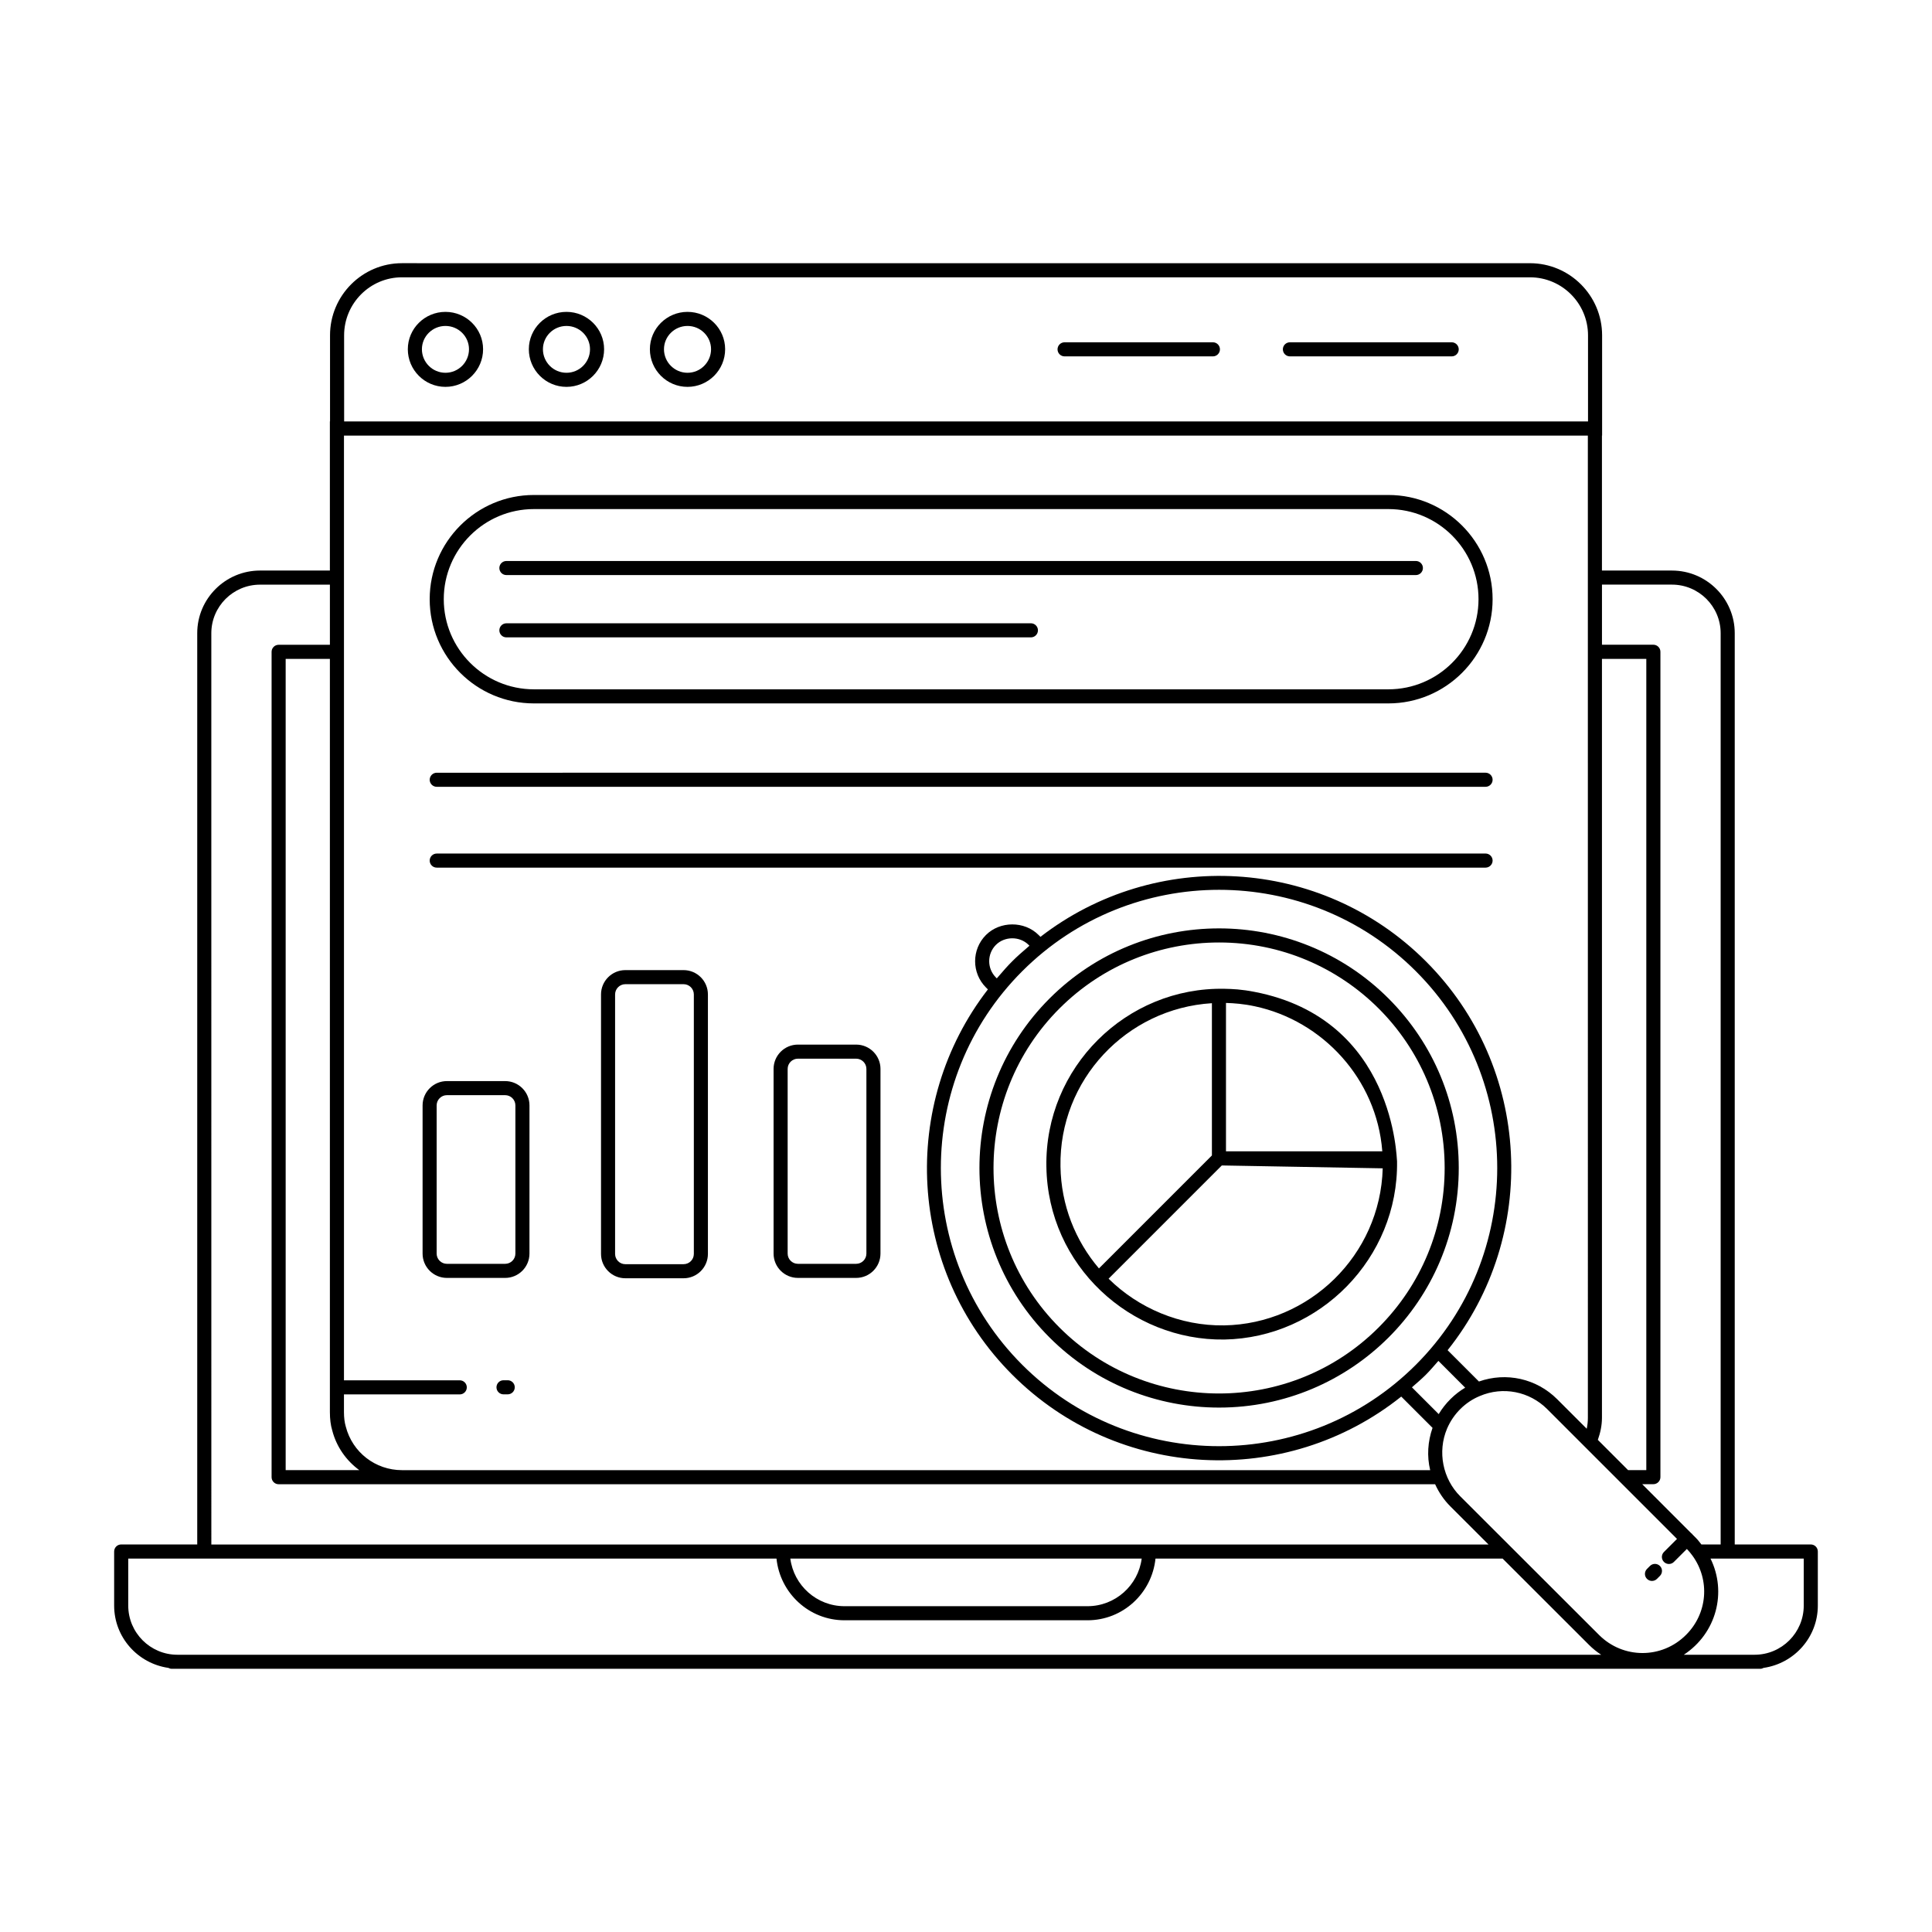
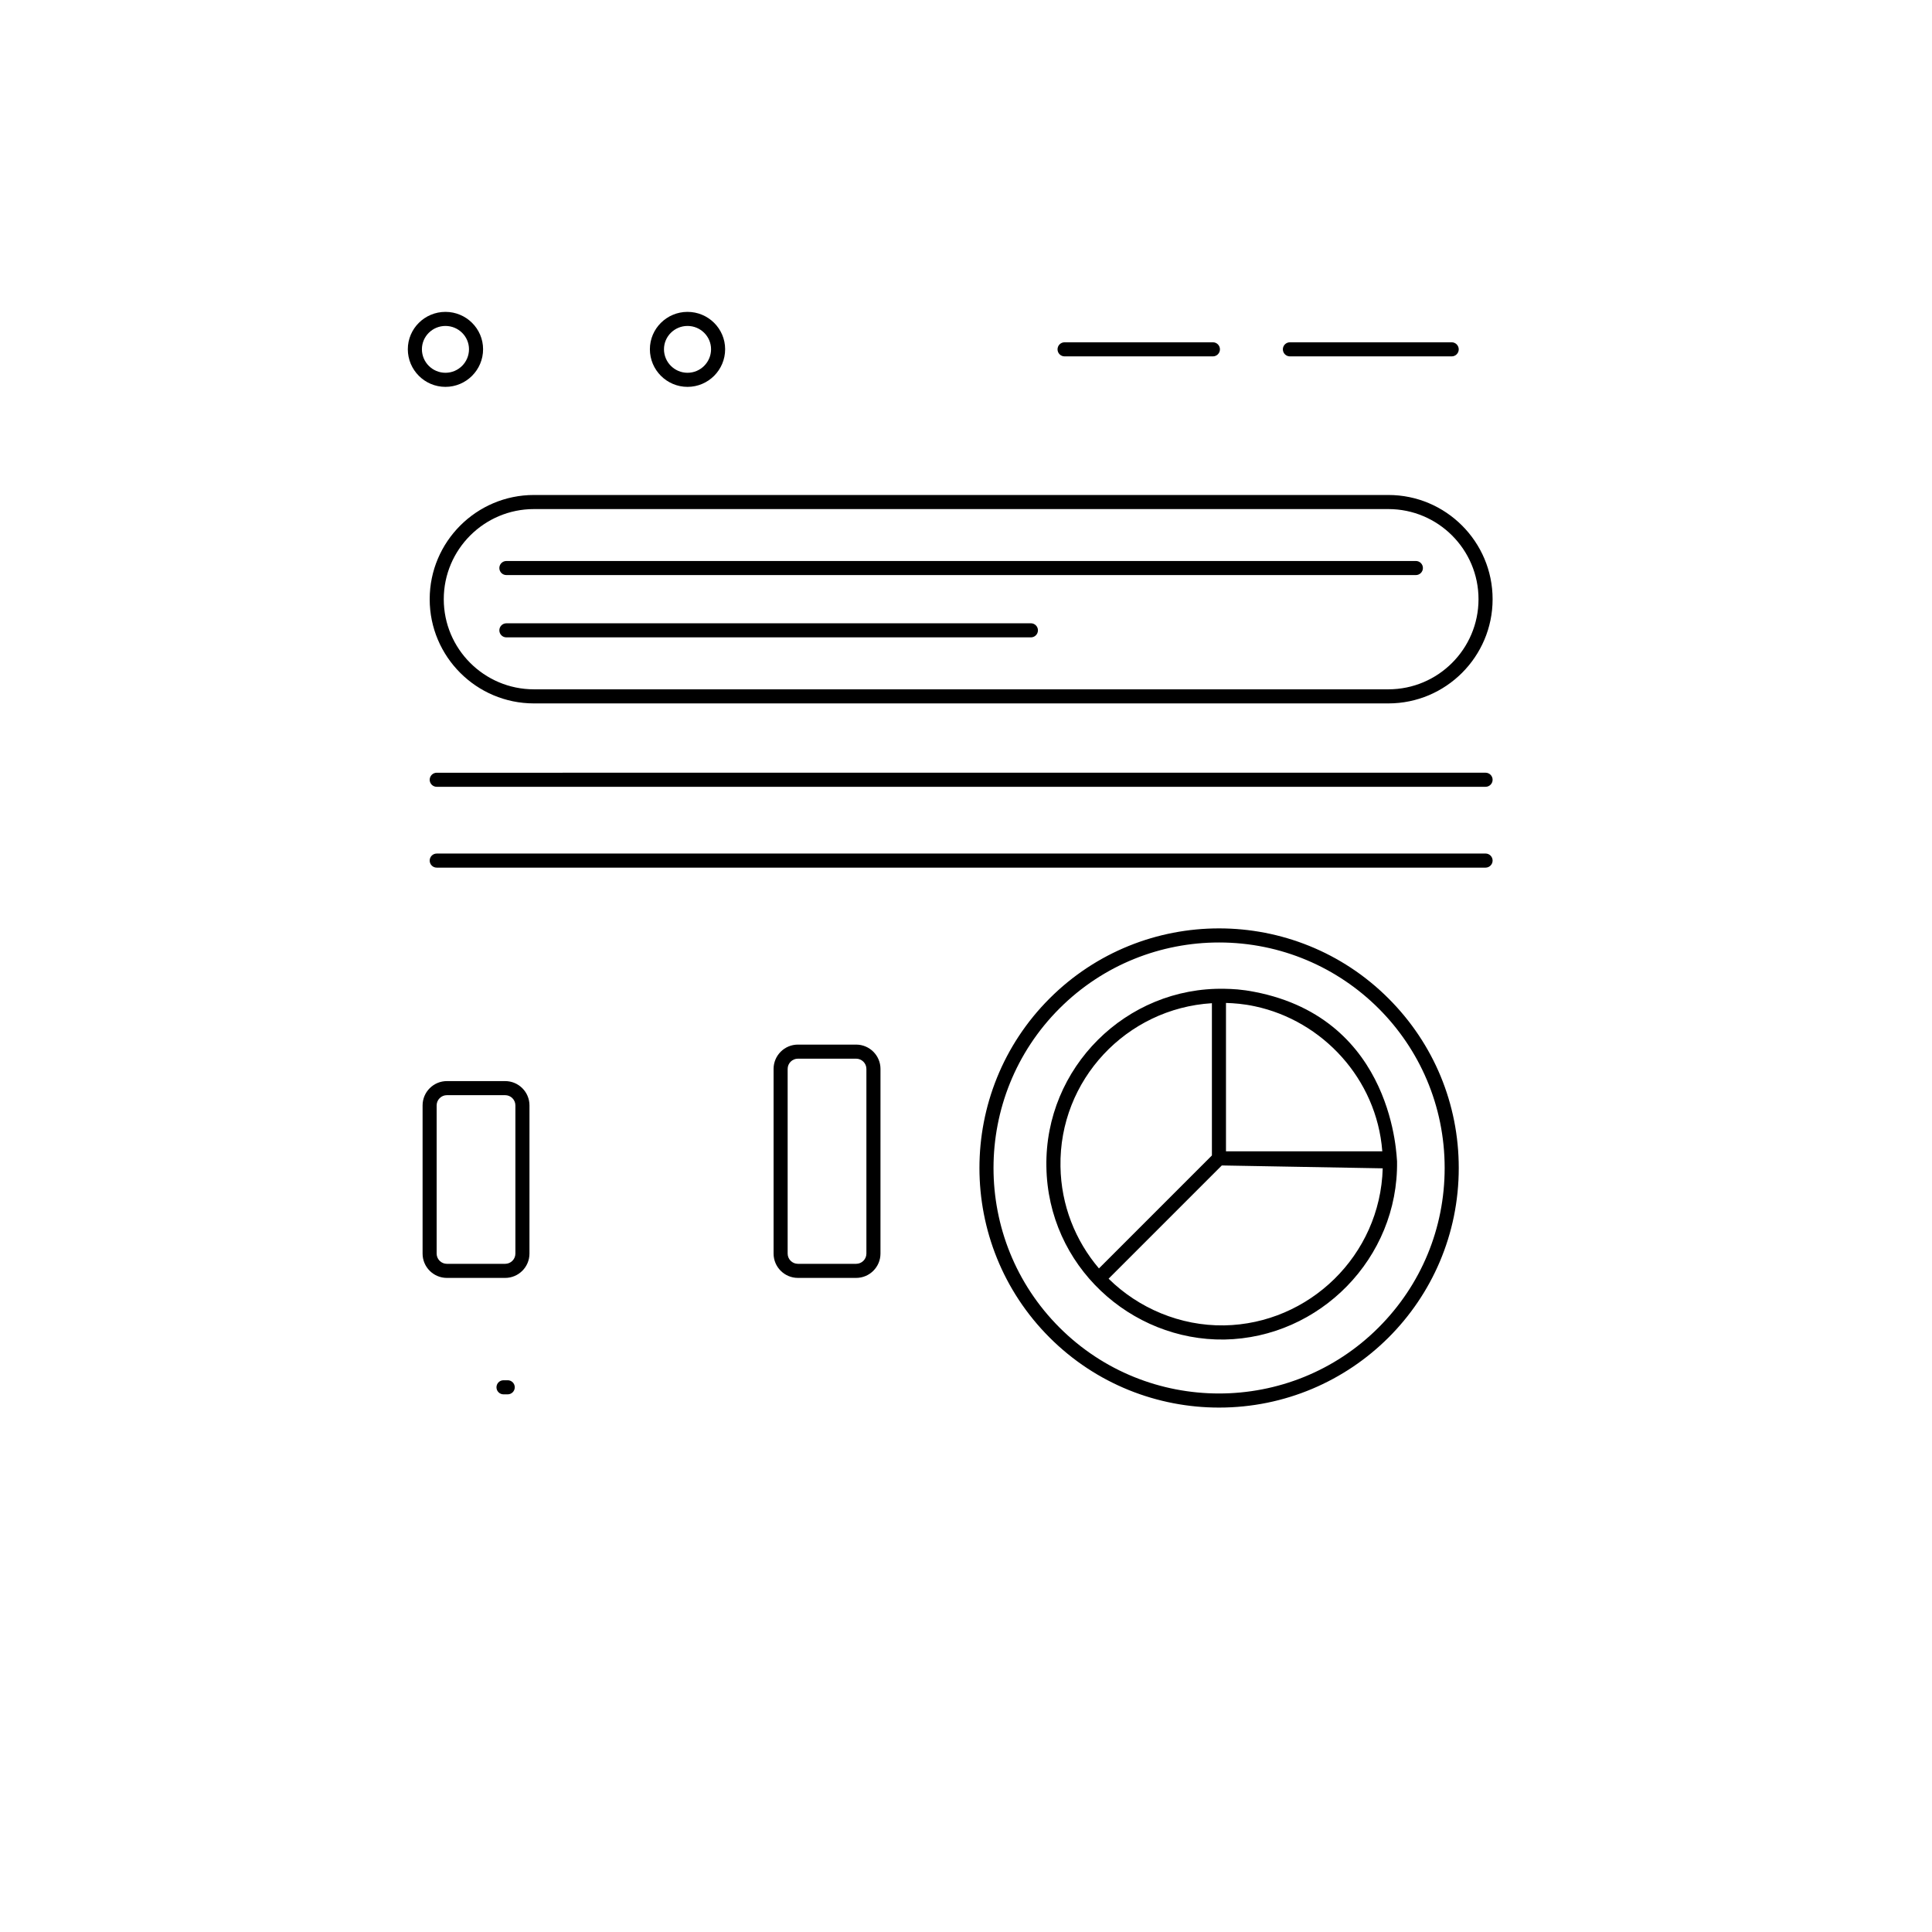
<svg xmlns="http://www.w3.org/2000/svg" fill="#000000" width="800px" height="800px" version="1.1" viewBox="144 144 512 512">
  <g>
-     <path d="m610.5 586.25c0.32 0 0.605-0.102 0.867-0.242 8.105-1.168 14.375-8.094 14.375-16.516v-14.328c0-1.031-0.836-1.867-1.867-1.867h-20.152v-241.49c0-9.156-7.469-16.605-16.645-16.605h-18.547v-35.77h0.043v-26.559c0-10.543-8.578-19.121-19.125-19.121l-298.93-0.004c-10.512 0-19.059 8.578-19.059 19.121v22.805l-0.039 0.004v39.523h-18.508c-9.176 0-16.645 7.449-16.645 16.605v241.49h-20.152c-1.031 0-1.867 0.836-1.867 1.867v14.328c0 8.422 6.269 15.348 14.371 16.516 0.262 0.141 0.547 0.242 0.867 0.242h419.49zm-23.422-287.32c7.121 0 12.914 5.773 12.914 12.875v241.49h-5.106c-0.477-0.605-0.949-1.23-1.449-1.73l-0.906-0.906c-0.047-0.059-0.066-0.125-0.117-0.18-0.055-0.055-0.121-0.074-0.18-0.117l-13.035-13.039h2.961c1.031 0 1.867-0.836 1.867-1.867v-218.73c0-1.031-0.836-1.867-1.867-1.867h-13.621v-15.934zm-56.113 241.59c-4.609-4.602-6.074-11.777-3.484-17.91 1.711-3.992 4.879-7.082 8.68-8.648 6.133-2.617 13.148-1.242 17.879 3.484 0.441 0.441 20.613 20.609 19.332 19.328 1.176 1.176 15.527 15.527 15.051 15.055l-3.461 3.461c-0.73 0.73-0.73 1.91 0 2.637 0.73 0.73 1.91 0.73 2.637 0l3.438-3.438c0.531 0.562 1.035 1.152 1.477 1.77 4.723 6.5 4 15.34-1.715 21.02-6.391 6.391-16.645 6.387-23.035 0zm-123.04-137.48c-2.371-2.371-2.371-6.258 0-8.633 2.312-2.312 6.32-2.348 8.672 0l0.219 0.219c-4 3.418-5.227 4.641-8.652 8.652zm6.984-1.664c14.379-14.379 33.266-21.566 52.152-21.566 18.887 0 37.773 7.188 52.152 21.566 28.758 28.758 28.758 75.551 0 104.31-28.758 28.754-75.551 28.754-104.31 0-28.754-28.762-28.754-75.551 0.004-104.31zm106.95 106.95c1.184-1.184 2.238-2.441 3.328-3.68l7.098 7.102c-2.688 1.582-5.25 4.043-7.012 7.004l-7.098-7.098c1.238-1.09 2.5-2.144 3.684-3.328zm45.586 17.254c0.668-1.883 1.09-3.832 1.09-5.859v-201.11h11.754v214.99h-4.824zm-2.641-5.863c0 0.992-0.102 1.965-0.305 2.914l-7.82-7.816c-5.504-5.504-13.516-7.25-20.746-4.699l-8.301-8.301c24.262-30.395 22.359-74.941-5.773-103.07-27.848-27.848-71.762-29.961-102.13-6.473l-0.492-0.492c-3.754-3.754-10.227-3.719-13.949 0-3.828 3.824-3.832 10.078 0 13.91l0.512 0.512c-23.488 30.367-21.375 74.277 6.473 102.13 28.008 28.008 72.484 30.195 103.07 5.777l8.293 8.289c-1.27 3.633-1.52 7.492-0.625 11.207h-272.48c-7.027 0-13.141-4.715-14.895-11.539-0.32-1.078-0.484-2.367-0.484-3.832v-4.703h30.688c1.031 0 1.867-0.836 1.867-1.867s-0.836-1.867-1.867-1.867h-30.684v-250.36h329.64zm-333.38-8.086c0 0.008-0.004 0.016-0.004 0.027 0 0.008 0.004 0.016 0.004 0.027v6.543c0 1.852 0.207 3.453 0.617 4.828 1.117 4.359 3.723 8.012 7.172 10.543h-19.508v-214.99h11.719zm3.769-278.75c0-8.484 6.879-15.391 15.328-15.391h298.93c8.488 0 15.391 6.906 15.391 15.391v22.805h-329.64zm-35.191 78.934c0-7.098 5.793-12.875 12.914-12.875h18.512v15.934h-13.586c-1.031 0-1.867 0.836-1.867 1.867v218.73c0 1.031 0.836 1.867 1.867 1.867h306.48c0.973 2.148 2.324 4.152 4.008 5.836l10.148 10.141-338.47-0.004zm-8.992 270.71c-7.18 0-13.023-5.844-13.023-13.023v-12.465h171.79c0.949 9.16 8.621 16.352 18.023 16.352h64.395c9.406 0 17.078-7.191 18.023-16.352h91.988l22.914 22.891c0.988 0.988 2.066 1.848 3.207 2.598h-377.32zm255.55-25.484c-0.918 7.106-7.008 12.617-14.359 12.617h-64.398c-7.352 0-13.441-5.512-14.359-12.617zm143.67 25.484c8.66-5.699 11.457-16.59 7.074-25.488h24.707v12.465c0 7.184-5.844 13.023-13.023 13.023z" />
    <path d="m262.05 226.65c-5.496 0-9.973 4.441-9.973 9.902 0 5.496 4.473 9.973 9.973 9.973 5.496 0 9.973-4.473 9.973-9.973 0-5.461-4.473-9.902-9.973-9.902zm0 16.141c-3.441 0-6.238-2.801-6.238-6.238 0-3.402 2.801-6.172 6.238-6.172 3.441 0 6.238 2.769 6.238 6.172 0 3.438-2.797 6.238-6.238 6.238z" />
-     <path d="m294.12 226.65c-5.496 0-9.973 4.441-9.973 9.902 0 5.496 4.473 9.973 9.973 9.973 5.496 0 9.973-4.473 9.973-9.973 0-5.461-4.473-9.902-9.973-9.902zm0 16.141c-3.441 0-6.238-2.801-6.238-6.238 0-3.402 2.801-6.172 6.238-6.172 3.441 0 6.238 2.769 6.238 6.172 0.004 3.438-2.797 6.238-6.238 6.238z" />
    <path d="m326.2 226.65c-5.496 0-9.973 4.441-9.973 9.902 0 5.496 4.473 9.973 9.973 9.973 5.496 0 9.969-4.473 9.969-9.973 0-5.461-4.473-9.902-9.969-9.902zm0 16.141c-3.441 0-6.238-2.801-6.238-6.238 0-3.402 2.801-6.172 6.238-6.172s6.238 2.769 6.238 6.172c-0.004 3.438-2.801 6.238-6.238 6.238z" />
    <path d="m278.55 509.78h-1.113c-1.031 0-1.867 0.836-1.867 1.867s0.836 1.867 1.867 1.867h1.113c1.031 0 1.867-0.836 1.867-1.867s-0.836-1.867-1.867-1.867z" />
    <path d="m285.49 330.41h226.45c15.227 0 27.617-12.391 27.617-27.617 0-15.227-12.387-27.617-27.617-27.617h-226.45c-15.227 0-27.617 12.391-27.617 27.617-0.004 15.227 12.387 27.617 27.617 27.617zm0-51.5h226.45c13.168 0 23.883 10.715 23.883 23.883 0 13.168-10.715 23.883-23.883 23.883h-226.45c-13.172 0-23.887-10.715-23.887-23.883 0-13.168 10.715-23.883 23.887-23.883z" />
    <path d="m278.2 296.4h241.02c1.031 0 1.867-0.836 1.867-1.867s-0.836-1.867-1.867-1.867l-241.02 0.004c-1.031 0-1.867 0.836-1.867 1.867 0 1.027 0.836 1.863 1.867 1.863z" />
    <path d="m278.2 312.91h139c1.031 0 1.867-0.836 1.867-1.867s-0.836-1.867-1.867-1.867l-139 0.004c-1.031 0-1.867 0.836-1.867 1.867s0.836 1.863 1.867 1.863z" />
    <path d="m259.74 352.51h277.95c1.031 0 1.867-0.836 1.867-1.867s-0.836-1.867-1.867-1.867l-277.95 0.004c-1.031 0-1.867 0.836-1.867 1.867s0.836 1.863 1.867 1.863z" />
    <path d="m259.74 373.93h277.95c1.031 0 1.867-0.836 1.867-1.867s-0.836-1.867-1.867-1.867l-277.95 0.004c-1.031 0-1.867 0.836-1.867 1.867s0.836 1.863 1.867 1.863z" />
    <path d="m262.43 482.66h15.438c3.555 0 6.445-2.891 6.445-6.445l0.004-39.27c0-3.555-2.891-6.445-6.445-6.445h-15.438c-3.555 0-6.445 2.891-6.445 6.445v39.27c-0.004 3.555 2.887 6.445 6.441 6.445zm-2.715-45.715c0-1.496 1.219-2.715 2.715-2.715h15.438c1.496 0 2.715 1.219 2.715 2.715v39.27c0 1.496-1.219 2.711-2.715 2.711h-15.438c-1.496 0-2.715-1.219-2.715-2.711z" />
-     <path d="m325.16 401.09h-15.438c-3.555 0-6.445 2.891-6.445 6.445v68.773c0 3.555 2.891 6.445 6.445 6.445h15.438c3.555 0 6.445-2.891 6.445-6.445v-68.773c0-3.555-2.891-6.445-6.445-6.445zm2.715 75.219c0 1.496-1.219 2.711-2.715 2.711l-15.438 0.004c-1.496 0-2.715-1.219-2.715-2.711v-68.777c0-1.496 1.219-2.715 2.715-2.715h15.438c1.496 0 2.715 1.219 2.715 2.715z" />
    <path d="m370.89 420.83h-15.438c-3.555 0-6.445 2.891-6.445 6.445v48.938c0 3.555 2.891 6.445 6.445 6.445h15.438c3.555 0 6.445-2.891 6.445-6.445l0.004-48.938c0-3.551-2.894-6.445-6.449-6.445zm2.715 55.383c0 1.496-1.219 2.711-2.715 2.711h-15.438c-1.496 0-2.715-1.219-2.715-2.711v-48.938c0-1.496 1.219-2.715 2.715-2.715h15.438c1.496 0 2.715 1.219 2.715 2.715z" />
    <path d="m422.14 498.45c12.383 12.383 28.652 18.574 44.918 18.574 34.98 0 63.527-28.246 63.527-63.496 0-16.965-6.609-32.918-18.609-44.918-24.77-24.77-65.066-24.77-89.836 0s-24.77 65.07 0 89.84zm2.637-87.199c11.656-11.656 26.969-17.484 42.281-17.484 32.926 0 59.793 26.582 59.793 59.762 0 15.973-6.223 30.988-17.516 42.281-23.316 23.305-61.246 23.309-84.559 0-23.312-23.312-23.312-61.246 0-84.559z" />
-     <path d="m583.11 562.42 0.789-0.789c0.727-0.734 0.727-1.914-0.004-2.637-0.73-0.73-1.91-0.73-2.637 0l-0.789 0.789c-0.727 0.734-0.727 1.914 0.004 2.637 0.734 0.734 1.914 0.723 2.637 0z" />
    <path d="m468.46 498.99c25.312-0.453 46.152-21.574 45.773-47.227-0.145-0.375-0.445-37.688-37.746-44.902-3.5-0.691-5.894-0.777-7.93-0.82-26.125-0.539-47.695 20.895-47.254 47.117 0.387 26.336 22.383 46.184 47.156 45.832zm8.07-88.316c17.941 3.812 32.293 19.23 33.785 38.352 0.004 0.027 0.004 0.059 0.004 0.086h-41.422v-39.324c2.125 0.066 4.652 0.246 7.633 0.887zm-8.738 42.184 42.641 0.762c-0.633 23.082-19.523 41.242-42.02 41.621-11.664 0.18-22.73-4.578-30.625-12.375zm-2.625-43v40.348l-29.934 29.938c-6.219-7.305-10.047-16.727-10.195-27.039-0.391-22.879 17.461-41.859 40.129-43.246z" />
    <path d="m465.43 234.71h-39.305c-1.031 0-1.867 0.836-1.867 1.867s0.836 1.867 1.867 1.867h39.305c1.031 0 1.867-0.836 1.867-1.867s-0.836-1.867-1.867-1.867z" />
    <path d="m528.71 234.71h-42.871c-1.031 0-1.867 0.836-1.867 1.867s0.836 1.867 1.867 1.867h42.875c1.031 0 1.867-0.836 1.867-1.867-0.004-1.031-0.84-1.867-1.871-1.867z" />
  </g>
</svg>